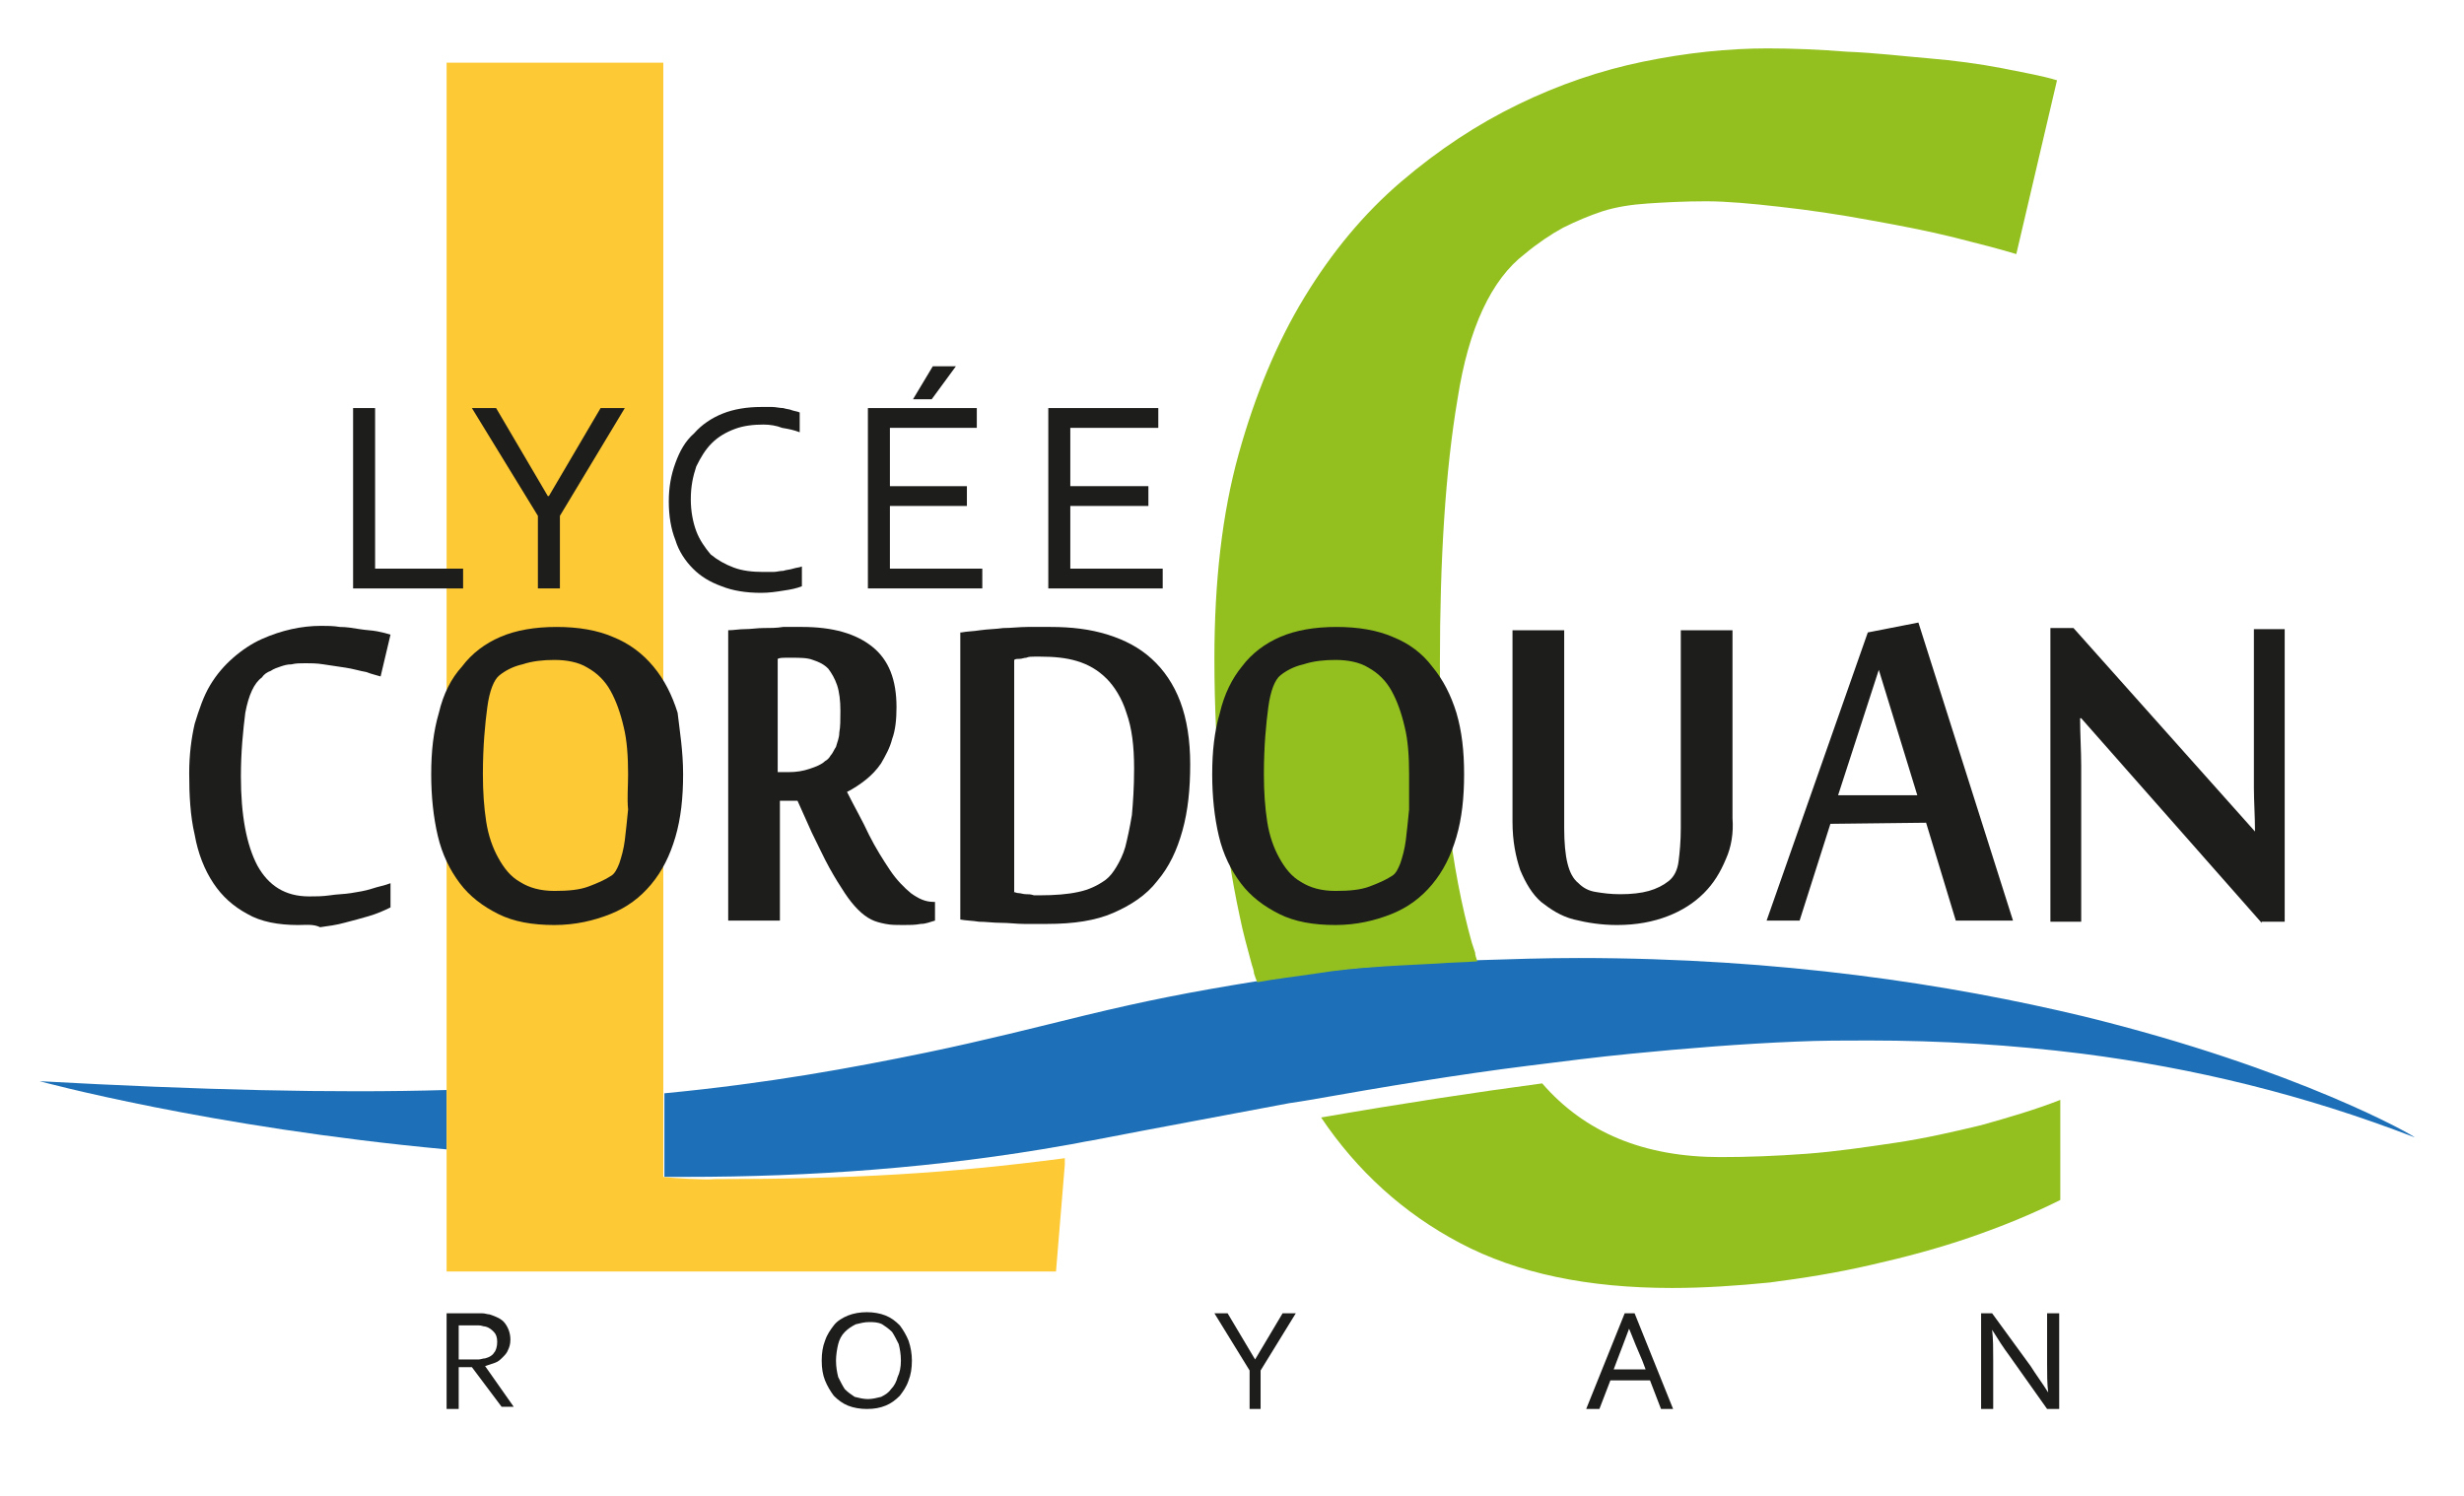
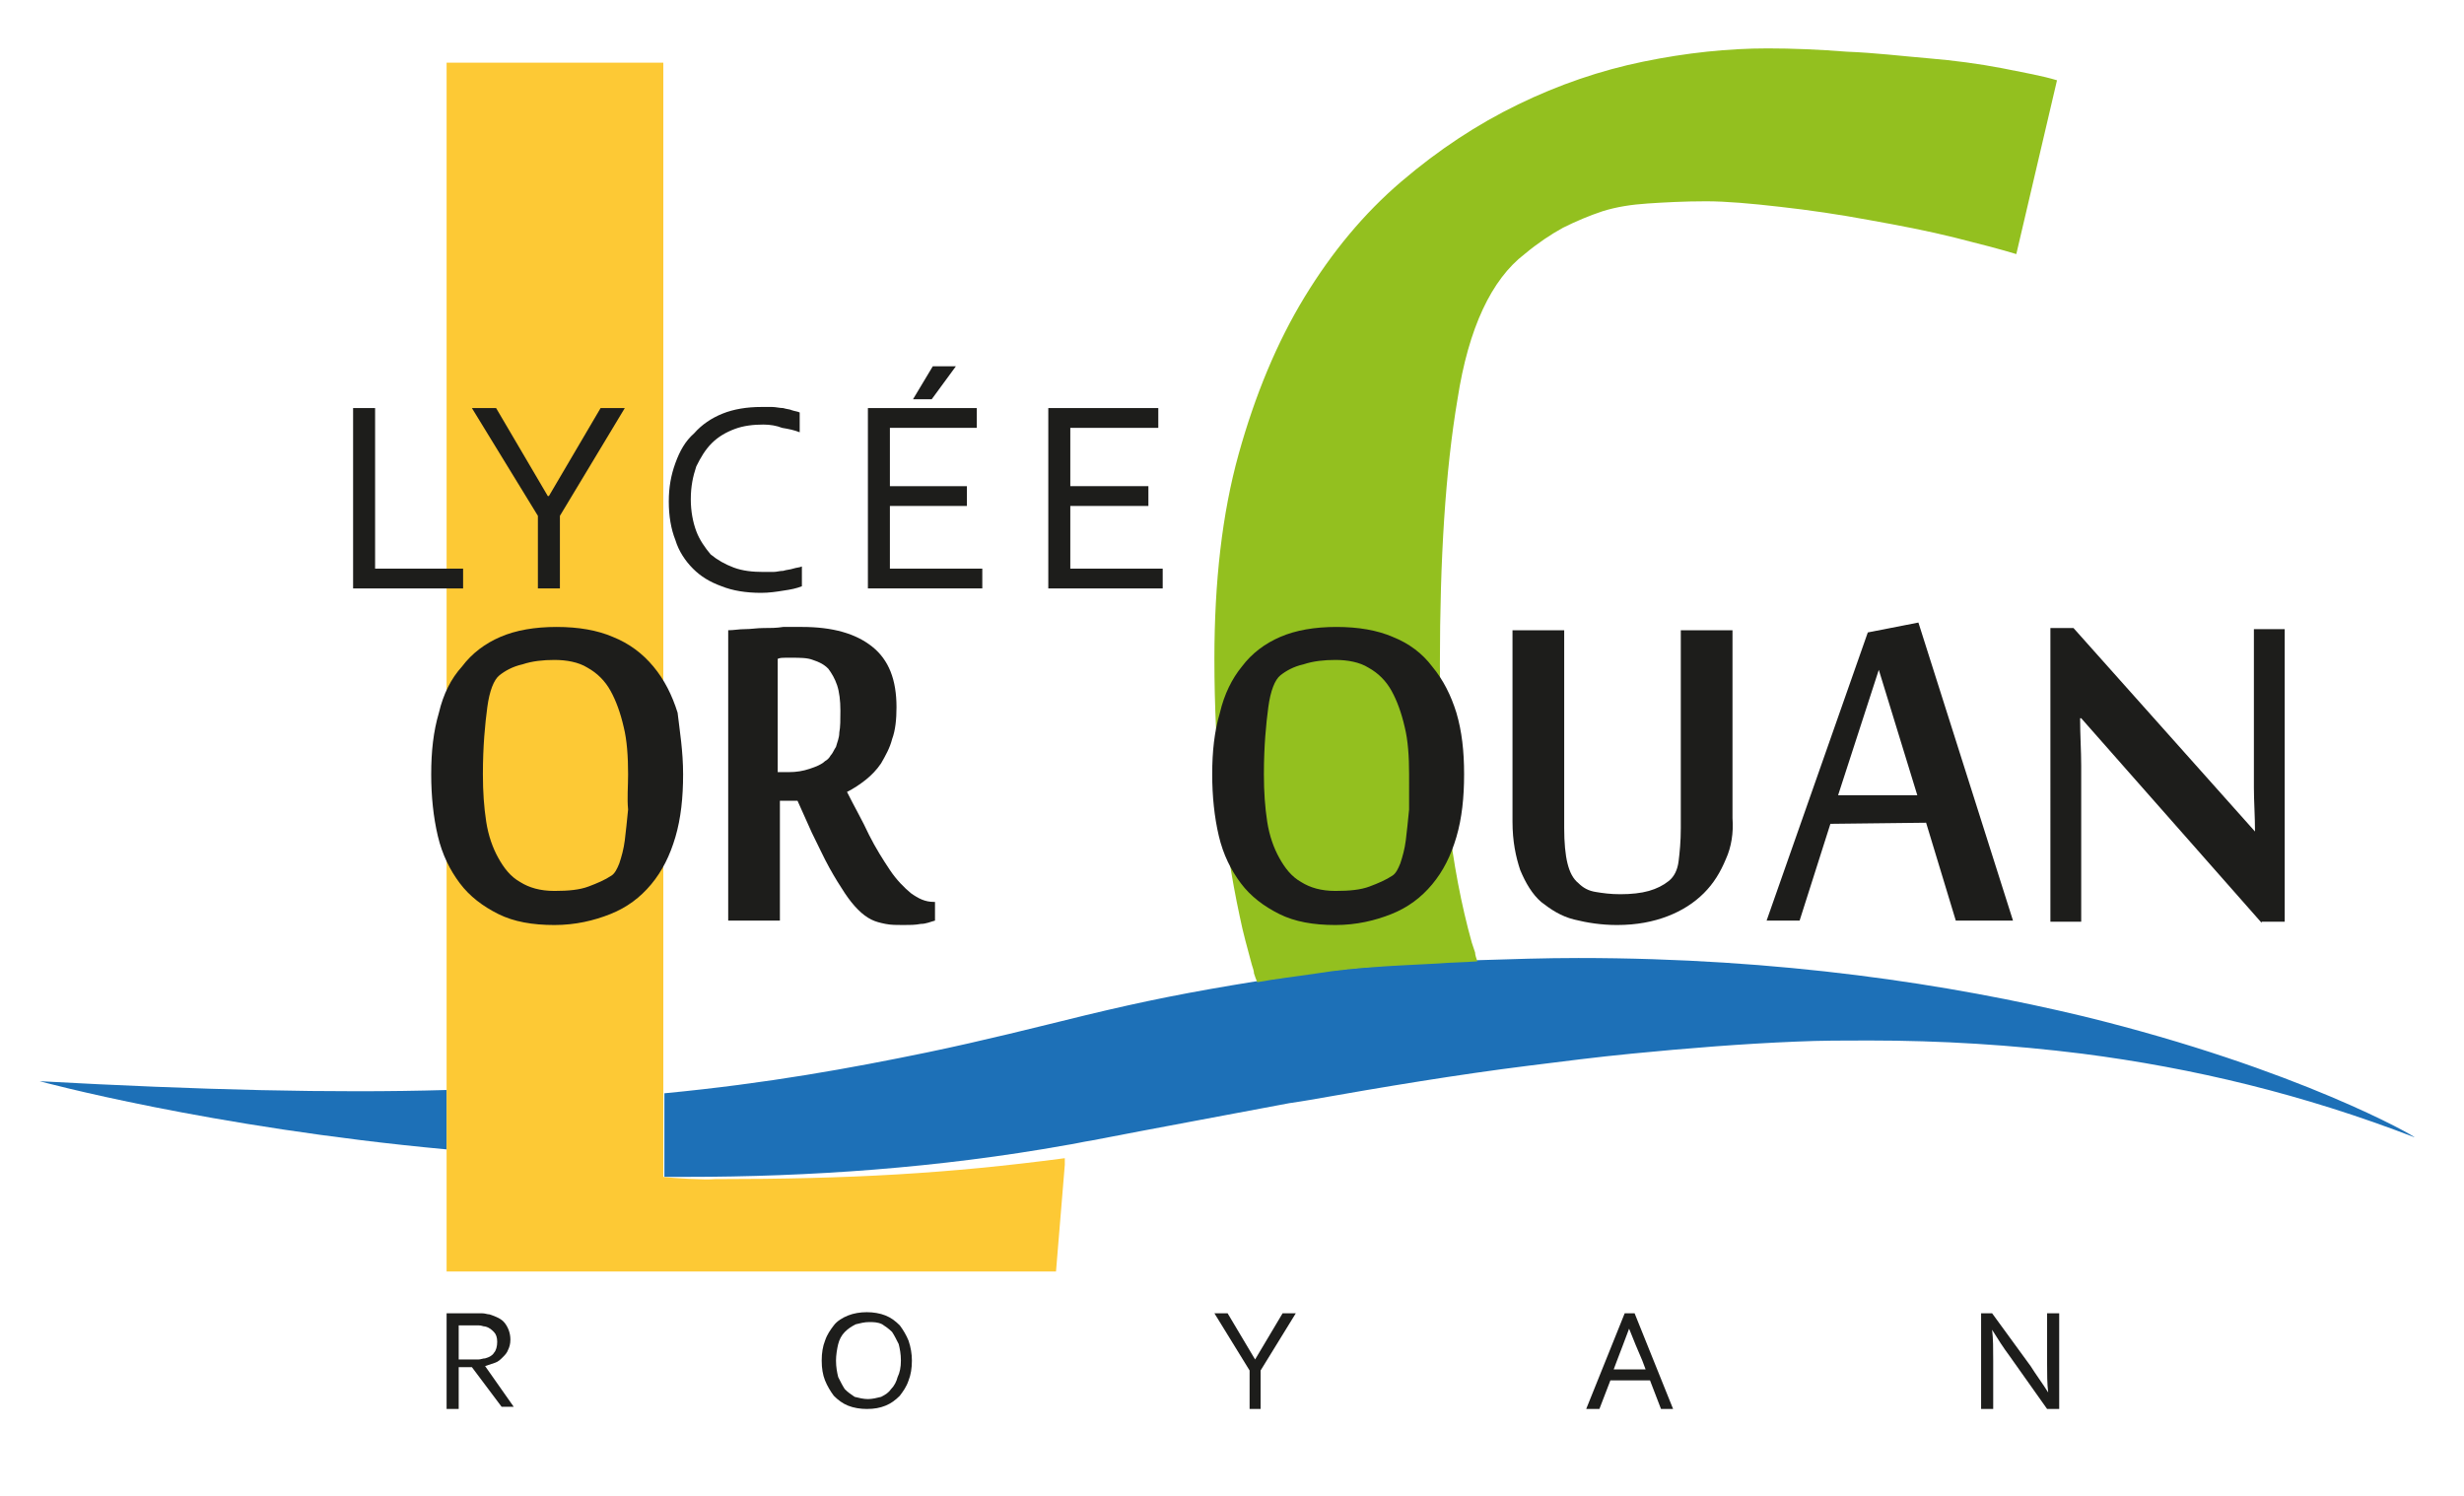
<svg xmlns="http://www.w3.org/2000/svg" version="1.1" id="Calque_1" x="0px" y="0px" viewBox="0 0 224 136" style="enable-background:new 0 0 224 136;" xml:space="preserve">
  <style type="text/css">
	.st0{fill:#1D70B7;}
	.st1{fill:#93C01F;}
	.st2{fill:#FDC935;}
	.st3{fill:#1D1D1B;}
</style>
  <g>
    <g>
      <path class="st0" d="M40.6,99.1v5.4c-21.6-2-37-6.2-37-6.2C18.2,99.1,30.3,99.4,40.6,99.1" />
-       <path class="st1" d="M132.7,113c5.3,2.8,11.7,4.1,19.3,4.1c2.9,0,5.9-0.2,8.9-0.5c3.1-0.4,6.2-0.9,9.2-1.6c3.1-0.7,6.1-1.5,9-2.5    c2.9-1,5.6-2.1,8.2-3.4V100c-2.3,0.9-4.7,1.6-7.2,2.3c-2.5,0.6-5.1,1.2-7.8,1.6c-2.7,0.4-5.4,0.8-8.1,1c-2.7,0.2-5.3,0.3-7.8,0.3    c-6.9,0-12.3-2.2-16.2-6.7c-6,0.8-12.6,1.8-20.1,3.1C123.4,106.5,127.6,110.3,132.7,113" />
      <path class="st0" d="M189.4,92.4c-12.1-2.9-27.5-5.3-45.9-5.3c-3,0-6.1,0.1-9.2,0.2c-1.2,0-2.4,0.1-3.6,0.2    c-3.6,0.2-7.2,0.4-11,0.9c-2,0.3-3.8,0.6-5.4,0.8c-6.2,1-10.2,1.8-15.6,3.1c-4.5,1.1-9.2,2.3-14.5,3.4c-6.8,1.4-14.4,2.8-23.8,3.7    v7.6c0.7,0,1.3,0,2,0c11.1,0,22.9-0.8,34.6-2.9c0.7-0.1,1.5-0.3,2.2-0.4c6.2-1.2,12.2-2.3,18-3.4c0.7-0.1,1.3-0.2,1.9-0.3    c6.8-1.2,13.4-2.3,19.8-3.1c3.2-0.4,6.3-0.8,9.4-1.1c5.1-0.5,10.1-0.9,15-1.1c2.2-0.1,4.4-0.1,6.6-0.1c6.6,0,13,0.4,19.4,1.2    c10.1,1.3,20.1,3.7,30.2,7.6C219.7,103.4,209,97.2,189.4,92.4" />
      <g>
        <path class="st2" d="M60.3,107v-3v-4.6v-0.9c0,0,0,0,0,0c0,0,0,0,0,0V5.7H40.6v109.9H96l0.8-9.7l0-0.6     c-10.6,1.4-19.5,1.9-31.8,1.9C64.1,107.3,61,107.1,60.3,107z" />
      </g>
      <path class="st1" d="M182,6.2c-2.1-0.4-4.3-0.7-6.7-0.9c-2.4-0.2-4.8-0.5-7.4-0.6c-2.5-0.2-5-0.3-7.2-0.3c-3.6,0-7.4,0.4-11.3,1.2    c-3.9,0.8-7.7,2.1-11.4,3.9c-3.7,1.8-7.2,4.1-10.6,7c-3.4,2.9-6.3,6.4-8.8,10.5c-2.5,4.1-4.5,8.9-6,14.3    c-1.5,5.4-2.2,11.6-2.2,18.6c0,8.6,0.8,16.4,2.3,23.4c0.3,1.5,0.7,2.9,1.1,4.4c0.1,0.3,0.2,0.6,0.2,0.8c0.1,0.3,0.2,0.6,0.3,0.8    c1.6-0.3,3.4-0.5,5.4-0.8c3.7-0.6,7.4-0.7,11-0.9c1.2-0.1,2.4-0.1,3.6-0.2c-0.1-0.3-0.2-0.6-0.2-0.8c-0.1-0.3-0.2-0.6-0.3-0.9    c-1.9-6.8-2.9-15.2-2.9-25.3c0-9.6,0.5-17.6,1.6-24.1c1-6.5,3.1-10.9,6.1-13.2c1.2-1,2.4-1.8,3.5-2.4c1.2-0.6,2.4-1.1,3.6-1.5    c1.3-0.4,2.6-0.6,4.1-0.7c1.5-0.1,3.3-0.2,5.3-0.2c1.8,0,4.1,0.2,6.7,0.5c2.7,0.3,5.4,0.7,8.1,1.2c2.8,0.5,5.4,1,7.8,1.6    c2.4,0.6,4.3,1.1,5.6,1.5L187,7.3C185.7,6.9,184,6.6,182,6.2" />
      <g>
-         <path class="st3" d="M27.1,84.1c-1.8,0-3.4-0.3-4.6-1c-1.3-0.7-2.3-1.6-3.1-2.8c-0.8-1.2-1.4-2.7-1.7-4.4     c-0.4-1.7-0.5-3.6-0.5-5.6c0-1.7,0.2-3.2,0.5-4.5c0.4-1.3,0.8-2.5,1.4-3.5c0.6-1,1.3-1.8,2.1-2.5c0.8-0.7,1.7-1.3,2.6-1.7     c0.9-0.4,1.8-0.7,2.7-0.9c0.9-0.2,1.8-0.3,2.7-0.3c0.5,0,1.1,0,1.7,0.1c0.6,0,1.2,0.1,1.8,0.2c0.6,0.1,1.1,0.1,1.6,0.2     c0.5,0.1,0.9,0.2,1.2,0.3l-0.9,3.8c-0.3-0.1-0.8-0.2-1.3-0.4c-0.6-0.1-1.2-0.3-1.9-0.4c-0.7-0.1-1.3-0.2-2-0.3     c-0.6-0.1-1.2-0.1-1.6-0.1c-0.5,0-0.9,0-1.3,0.1c-0.4,0-0.7,0.1-1,0.2c-0.3,0.1-0.6,0.2-0.9,0.4c-0.3,0.1-0.6,0.3-0.8,0.6     c-0.7,0.5-1.2,1.6-1.5,3.2c-0.2,1.6-0.4,3.5-0.4,5.8c0,3.5,0.5,6.2,1.5,8.1c1,1.8,2.5,2.8,4.7,2.8c0.6,0,1.2,0,1.9-0.1     c0.6-0.1,1.3-0.1,1.9-0.2c0.6-0.1,1.3-0.2,1.9-0.4c0.6-0.2,1.2-0.3,1.7-0.5v2.2c-0.6,0.3-1.3,0.6-2,0.8c-0.7,0.2-1.4,0.4-2.2,0.6     c-0.7,0.2-1.5,0.3-2.2,0.4C28.5,84,27.8,84.1,27.1,84.1" />
        <path class="st3" d="M62.1,70.4c0,2.1-0.2,4-0.7,5.7c-0.5,1.7-1.2,3.1-2.2,4.3c-1,1.2-2.2,2.1-3.7,2.7c-1.5,0.6-3.2,1-5.1,1     c-2,0-3.7-0.3-5.1-1c-1.4-0.7-2.6-1.6-3.5-2.8c-0.9-1.2-1.6-2.6-2-4.3c-0.4-1.7-0.6-3.6-0.6-5.6c0-2.1,0.2-3.9,0.7-5.6     c0.4-1.7,1.1-3.1,2.1-4.2c0.9-1.2,2.1-2.1,3.5-2.7c1.4-0.6,3.1-0.9,5.1-0.9c2,0,3.7,0.3,5.1,0.9c1.5,0.6,2.7,1.5,3.7,2.7     c1,1.2,1.7,2.6,2.2,4.2C61.8,66.5,62.1,68.3,62.1,70.4 M57.1,70.4c0-1.6-0.1-3.1-0.4-4.3c-0.3-1.3-0.7-2.4-1.2-3.3     c-0.5-0.9-1.2-1.6-2.1-2.1c-0.8-0.5-1.9-0.7-3-0.7c-1,0-2,0.1-2.9,0.4c-0.9,0.2-1.6,0.6-2.1,1c-0.5,0.4-0.9,1.4-1.1,2.9     c-0.2,1.5-0.4,3.5-0.4,6.1c0,1.6,0.1,3,0.3,4.3c0.2,1.3,0.6,2.4,1.1,3.3c0.5,0.9,1.1,1.7,2,2.2c0.8,0.5,1.8,0.8,3.1,0.8     c1.3,0,2.3-0.1,3.1-0.4c0.8-0.3,1.5-0.6,2.1-1c0.3-0.2,0.5-0.6,0.7-1.1c0.2-0.6,0.4-1.3,0.5-2.1c0.1-0.8,0.2-1.8,0.3-2.8     C57,72.6,57.1,71.5,57.1,70.4z" />
        <path class="st3" d="M72.5,72.8h-1.6v10.9h-4.7V57.3c0.5,0,1-0.1,1.5-0.1c0.6,0,1.1-0.1,1.7-0.1c0.6,0,1.2,0,1.8-0.1     c0.6,0,1.2,0,1.7,0c2.8,0,4.9,0.6,6.4,1.8c1.5,1.2,2.2,3,2.2,5.5c0,1.1-0.1,2.1-0.4,2.9c-0.2,0.8-0.6,1.5-1,2.2     c-0.4,0.6-0.9,1.1-1.4,1.5c-0.5,0.4-1.1,0.8-1.7,1.1c0.7,1.4,1.4,2.6,2,3.9c0.6,1.2,1.3,2.3,1.9,3.2c0.6,0.9,1.3,1.6,1.9,2.1     c0.7,0.5,1.3,0.8,2.1,0.8H85v1.7c-0.4,0.1-0.8,0.3-1.3,0.3c-0.5,0.1-1,0.1-1.6,0.1c-0.6,0-1.1,0-1.6-0.1     c-0.5-0.1-0.9-0.2-1.3-0.4c-0.4-0.2-0.8-0.5-1.2-0.9c-0.4-0.4-0.8-0.9-1.2-1.5c-0.4-0.6-0.9-1.4-1.4-2.3c-0.5-0.9-1-2-1.6-3.2     L72.5,72.8 M71.7,70.2c0.7,0,1.3-0.1,1.9-0.3c0.6-0.2,1.1-0.4,1.4-0.7c0.2-0.1,0.4-0.3,0.5-0.5c0.2-0.2,0.3-0.5,0.5-0.8     c0.1-0.4,0.3-0.8,0.3-1.3c0.1-0.5,0.1-1.2,0.1-2c0-0.9-0.1-1.7-0.3-2.3c-0.2-0.6-0.5-1.1-0.8-1.5c-0.4-0.4-0.8-0.6-1.4-0.8     c-0.5-0.2-1.2-0.2-1.9-0.2c-0.2,0-0.4,0-0.6,0c-0.2,0-0.5,0-0.7,0.1v10.3H71.7z" />
-         <path class="st3" d="M87.4,57.5c0.5-0.1,1.1-0.1,1.7-0.2c0.7-0.1,1.4-0.1,2.1-0.2c0.7,0,1.5-0.1,2.2-0.1c0.7,0,1.5,0,2.1,0     c1.9,0,3.6,0.2,5.2,0.7c1.6,0.5,2.9,1.2,4,2.2c1.1,1,2,2.3,2.6,3.9c0.6,1.6,0.9,3.5,0.9,5.7c0,2.2-0.2,4.2-0.7,6     c-0.5,1.8-1.2,3.3-2.3,4.6c-1,1.3-2.4,2.2-4,2.9c-1.6,0.7-3.6,1-6,1c-0.7,0-1.3,0-2.1,0c-0.7,0-1.4-0.1-2.1-0.1     c-0.7,0-1.4-0.1-2-0.1c-0.6-0.1-1.2-0.1-1.7-0.2V57.5 M92.1,81.1c0.2,0,0.3,0.1,0.5,0.1c0.2,0,0.4,0.1,0.7,0.1     c0.2,0,0.4,0,0.7,0.1c0.2,0,0.4,0,0.5,0c1.4,0,2.6-0.1,3.5-0.3c1-0.2,1.8-0.6,2.5-1.1c0.4-0.3,0.7-0.7,1-1.2     c0.3-0.5,0.6-1.1,0.8-1.8c0.2-0.8,0.4-1.7,0.6-2.9c0.1-1.1,0.2-2.5,0.2-4.2c0-2.1-0.2-3.7-0.7-5.1c-0.4-1.3-1.1-2.4-1.8-3.1     c-0.8-0.8-1.7-1.3-2.7-1.6c-1-0.3-2.1-0.4-3.3-0.4c-0.2,0-0.4,0-0.6,0c-0.2,0-0.5,0-0.7,0.1c-0.2,0-0.4,0.1-0.6,0.1     c-0.2,0-0.4,0-0.5,0.1V81.1z" />
        <path class="st3" d="M133.1,70.4c0,2.1-0.2,4-0.7,5.7c-0.5,1.7-1.2,3.1-2.2,4.3c-1,1.2-2.2,2.1-3.7,2.7c-1.5,0.6-3.2,1-5.1,1     c-2,0-3.7-0.3-5.1-1c-1.4-0.7-2.6-1.6-3.5-2.8c-0.9-1.2-1.6-2.6-2-4.3c-0.4-1.7-0.6-3.6-0.6-5.6c0-2.1,0.2-3.9,0.7-5.6     c0.4-1.7,1.1-3.1,2-4.2c0.9-1.2,2.1-2.1,3.5-2.7c1.4-0.6,3.1-0.9,5.1-0.9c2,0,3.7,0.3,5.1,0.9c1.5,0.6,2.7,1.5,3.6,2.7     c1,1.2,1.7,2.6,2.2,4.2C132.9,66.5,133.1,68.3,133.1,70.4 M128.1,70.4c0-1.6-0.1-3.1-0.4-4.3c-0.3-1.3-0.7-2.4-1.2-3.3     c-0.5-0.9-1.2-1.6-2.1-2.1c-0.8-0.5-1.9-0.7-3-0.7c-1,0-2,0.1-2.9,0.4c-0.9,0.2-1.6,0.6-2.1,1c-0.5,0.4-0.9,1.4-1.1,2.9     c-0.2,1.5-0.4,3.5-0.4,6.1c0,1.6,0.1,3,0.3,4.3c0.2,1.3,0.6,2.4,1.1,3.3c0.5,0.9,1.1,1.7,2,2.2c0.8,0.5,1.8,0.8,3.1,0.8     c1.3,0,2.3-0.1,3.1-0.4c0.8-0.3,1.5-0.6,2.1-1c0.3-0.2,0.5-0.6,0.7-1.1c0.2-0.6,0.4-1.3,0.5-2.1c0.1-0.8,0.2-1.8,0.3-2.8     C128.1,72.6,128.1,71.5,128.1,70.4z" />
        <path class="st3" d="M156.9,78.1c-0.5,1.2-1.1,2.2-2,3.1c-0.9,0.9-2,1.6-3.3,2.1c-1.3,0.5-2.8,0.8-4.6,0.8     c-1.4,0-2.7-0.2-3.9-0.5c-1.2-0.3-2.1-0.9-3-1.6c-0.8-0.7-1.4-1.7-1.9-2.9c-0.4-1.2-0.7-2.6-0.7-4.4V57.3h4.7v18     c0,1.3,0.1,2.4,0.3,3.2c0.2,0.8,0.5,1.4,1,1.8c0.4,0.4,0.9,0.7,1.6,0.8c0.6,0.1,1.3,0.2,2.2,0.2c1,0,1.9-0.1,2.6-0.3     c0.7-0.2,1.3-0.5,1.8-0.9c0.5-0.4,0.8-1,0.9-1.8c0.1-0.8,0.2-1.8,0.2-3V57.3h4.7v17.1C157.6,75.7,157.4,77,156.9,78.1" />
        <path class="st3" d="M177.8,83.7l-2.7-8.9l-8.7,0.1l-2.8,8.8h-3l9.2-26.2l4.6-0.9l8.6,27.1H177.8 M174.3,72.3l-3.5-11.4     l-3.7,11.4H174.3z" />
        <path class="st3" d="M205.6,83.9l-16.4-18.6h-0.1c0,1.5,0.1,3,0.1,4.3c0,0.6,0,1.1,0,1.7c0,0.6,0,1.1,0,1.6c0,0.5,0,0.9,0,1.2     c0,0.4,0,0.6,0,0.8v8.9h-2.8V57.1h2.1L205,75.6h0c0-1.4-0.1-2.8-0.1-4c0-0.5,0-1.1,0-1.6c0-0.5,0-1.1,0-1.6c0-0.5,0-0.9,0-1.4     c0-0.4,0-0.7,0-1v-8.8h2.8v26.6H205.6" />
        <polyline class="st3" points="34.1,37.1 34.1,51.7 42.1,51.7 42.1,53.5 32.1,53.5 32.1,37.1 34.1,37.1    " />
        <polyline class="st3" points="50.9,46.9 50.9,53.5 48.9,53.5 48.9,46.9 42.9,37.1 45.1,37.1 49.8,45.1 49.9,45.1 54.6,37.1      56.8,37.1 50.9,46.9    " />
        <path class="st3" d="M69.4,38.6c-0.9,0-1.8,0.1-2.6,0.4c-0.8,0.3-1.5,0.7-2.1,1.3c-0.6,0.6-1,1.3-1.4,2.1c-0.3,0.9-0.5,1.8-0.5,3     c0,1.1,0.2,2.1,0.5,2.9c0.3,0.8,0.8,1.5,1.3,2.1c0.6,0.5,1.3,0.9,2.1,1.2c0.8,0.3,1.7,0.4,2.7,0.4c0.3,0,0.6,0,0.9,0     c0.3,0,0.6-0.1,0.9-0.1c0.3-0.1,0.6-0.1,0.9-0.2c0.3-0.1,0.6-0.1,0.8-0.2v1.8c-0.5,0.2-1,0.3-1.7,0.4c-0.6,0.1-1.3,0.2-2,0.2     c-1.4,0-2.6-0.2-3.6-0.6c-1.1-0.4-1.9-0.9-2.6-1.6c-0.7-0.7-1.3-1.6-1.6-2.6c-0.4-1-0.6-2.2-0.6-3.5c0-1.3,0.2-2.4,0.6-3.5     c0.4-1.1,0.9-2,1.7-2.7c0.7-0.8,1.6-1.4,2.6-1.8c1-0.4,2.2-0.6,3.5-0.6c0.3,0,0.7,0,1,0c0.3,0,0.7,0.1,1,0.1     c0.3,0.1,0.6,0.1,0.8,0.2c0.3,0.1,0.5,0.1,0.7,0.2v1.8c-0.5-0.2-1-0.3-1.6-0.4C70.6,38.7,70,38.6,69.4,38.6" />
        <path class="st3" d="M80.9,51.7h8.4v1.8H78.9V37.1h9.9v1.8h-7.9v5.3h7V46h-7V51.7 M86.9,33.3l-2.2,3H83l1.8-3H86.9z" />
        <polyline class="st3" points="97.3,51.7 105.7,51.7 105.7,53.5 95.3,53.5 95.3,37.1 105.3,37.1 105.3,38.9 97.3,38.9 97.3,44.2      104.4,44.2 104.4,46 97.3,46 97.3,51.7    " />
      </g>
      <path class="st3" d="M41.7,124.5v3.6h-1.1v-8.7h2.2c0.4,0,0.7,0,1,0c0.3,0,0.5,0.1,0.7,0.1c0.6,0.2,1.1,0.4,1.4,0.8    c0.3,0.4,0.5,0.9,0.5,1.5c0,0.4-0.1,0.7-0.2,0.9c-0.1,0.3-0.3,0.5-0.5,0.7c-0.2,0.2-0.4,0.4-0.7,0.5c-0.3,0.1-0.6,0.2-0.9,0.3v0    l2.6,3.7h-1.1l-2.7-3.6H41.7 M41.7,120.4v3.2h1c0.3,0,0.6,0,0.8,0c0.2,0,0.4-0.1,0.6-0.1c0.4-0.1,0.7-0.3,0.8-0.5    c0.2-0.2,0.3-0.6,0.3-1c0-0.4-0.1-0.7-0.3-0.9c-0.2-0.2-0.4-0.4-0.8-0.5c-0.2,0-0.3-0.1-0.6-0.1c-0.2,0-0.5,0-0.8,0H41.7z" />
      <path class="st3" d="M82.9,123.7c0,0.7-0.1,1.3-0.3,1.8c-0.2,0.6-0.5,1-0.8,1.4c-0.4,0.4-0.8,0.7-1.3,0.9c-0.5,0.2-1,0.3-1.7,0.3    c-0.6,0-1.2-0.1-1.7-0.3c-0.5-0.2-0.9-0.5-1.3-0.9c-0.3-0.4-0.6-0.9-0.8-1.4c-0.2-0.5-0.3-1.1-0.3-1.8c0-0.7,0.1-1.3,0.3-1.8    c0.2-0.6,0.5-1,0.8-1.4c0.3-0.4,0.8-0.7,1.3-0.9c0.5-0.2,1.1-0.3,1.7-0.3c0.6,0,1.2,0.1,1.7,0.3c0.5,0.2,0.9,0.5,1.3,0.9    c0.3,0.4,0.6,0.9,0.8,1.4C82.8,122.5,82.9,123.1,82.9,123.7 M81.9,123.7c0-0.6-0.1-1.1-0.2-1.5c-0.2-0.4-0.4-0.8-0.6-1.1    c-0.3-0.3-0.6-0.5-0.9-0.7c-0.4-0.2-0.8-0.2-1.2-0.2c-0.4,0-0.8,0.1-1.2,0.2c-0.4,0.2-0.7,0.4-1,0.7c-0.3,0.3-0.5,0.7-0.6,1.1    c-0.1,0.4-0.2,1-0.2,1.5c0,0.6,0.1,1.1,0.2,1.5c0.2,0.4,0.4,0.8,0.6,1.1c0.3,0.3,0.6,0.5,0.9,0.7c0.4,0.1,0.8,0.2,1.2,0.2    c0.4,0,0.8-0.1,1.2-0.2c0.4-0.2,0.7-0.4,0.9-0.7c0.3-0.3,0.5-0.7,0.6-1.1C81.8,124.8,81.9,124.3,81.9,123.7z" />
      <polyline class="st3" points="114.6,124.6 114.6,128.1 113.6,128.1 113.6,124.6 110.4,119.4 111.6,119.4 114.1,123.6 114.1,123.6     116.6,119.4 117.8,119.4 114.6,124.6   " />
      <path class="st3" d="M144.2,128.1l3.5-8.7h0.9l3.5,8.7H151l-1-2.6h-3.6l-1,2.6H144.2 M148.1,120.8c-0.4,1.1-0.8,2.1-1.1,2.9    l-0.3,0.8h2.9l-0.3-0.8C148.9,122.8,148.5,121.8,148.1,120.8L148.1,120.8z" />
      <path class="st3" d="M184.6,124.2c0.5,0.8,1.1,1.6,1.6,2.4h0c-0.1-0.8-0.1-1.7-0.1-2.6v-4.6h1.1v8.7h-1.1l-3.4-4.8    c-0.6-0.8-1.1-1.6-1.6-2.4h0c0.1,0.8,0.1,1.7,0.1,2.8v4.4h-1.1v-8.7h1L184.6,124.2" />
    </g>
  </g>
</svg>